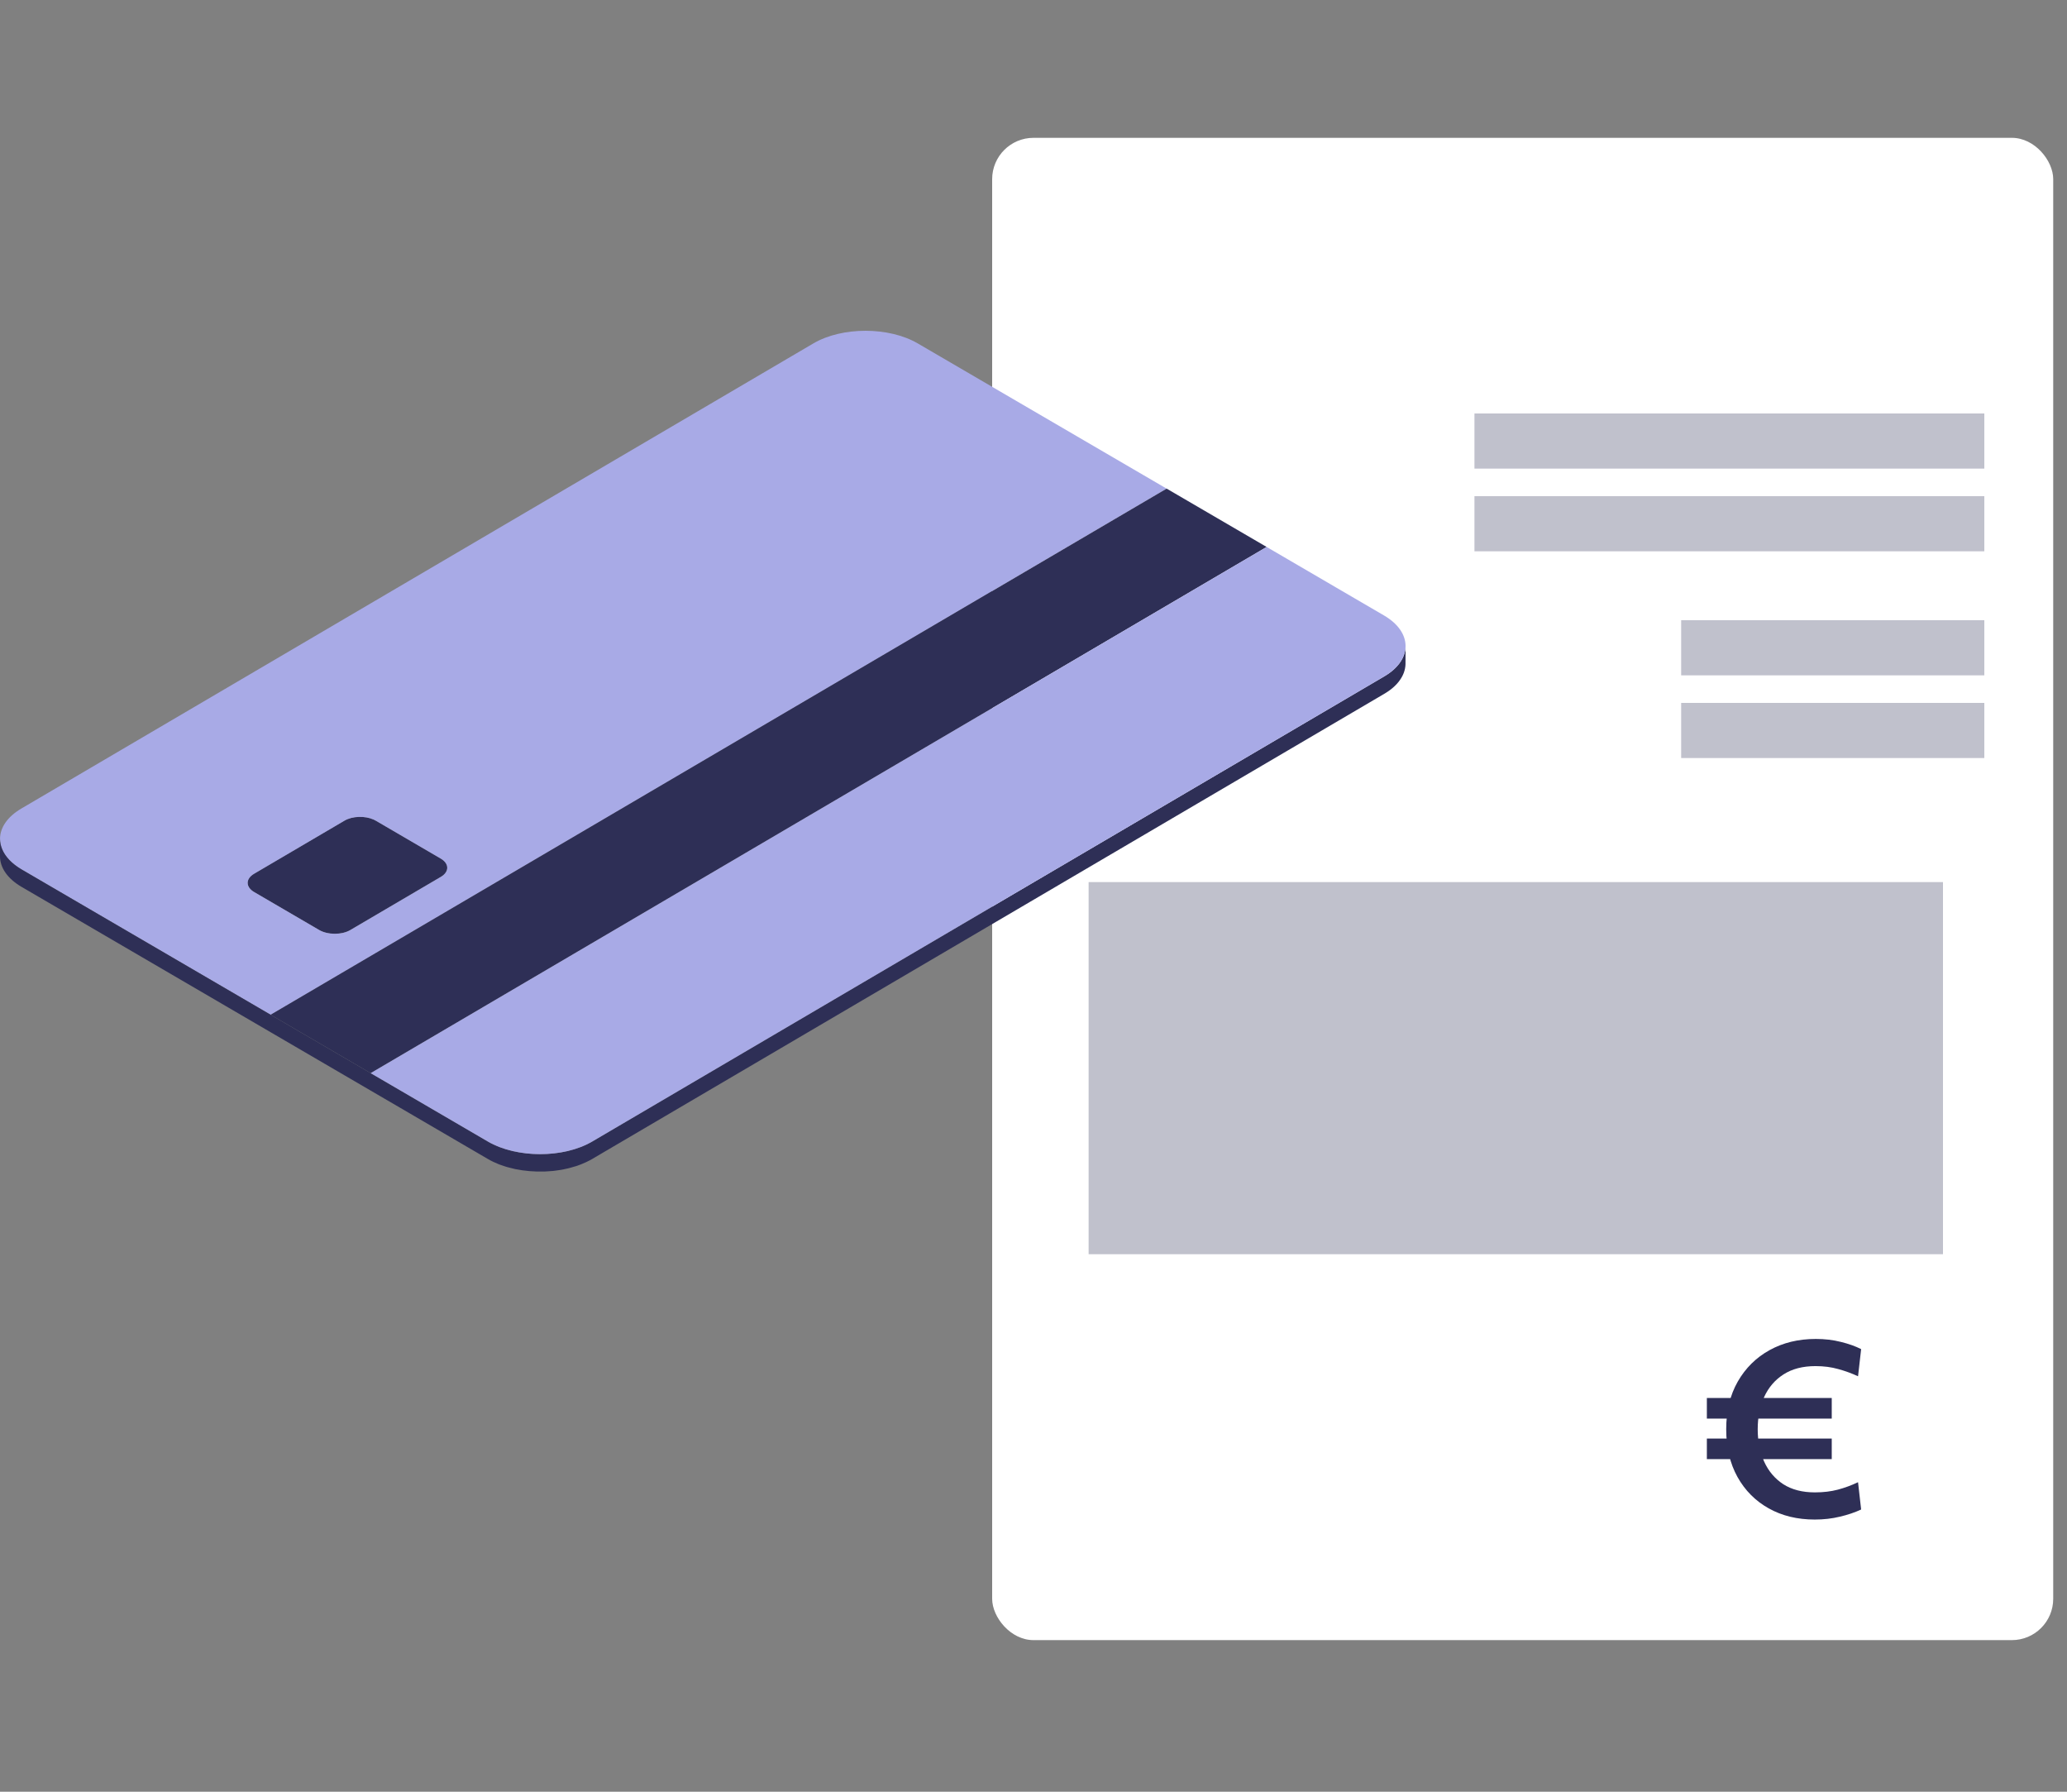
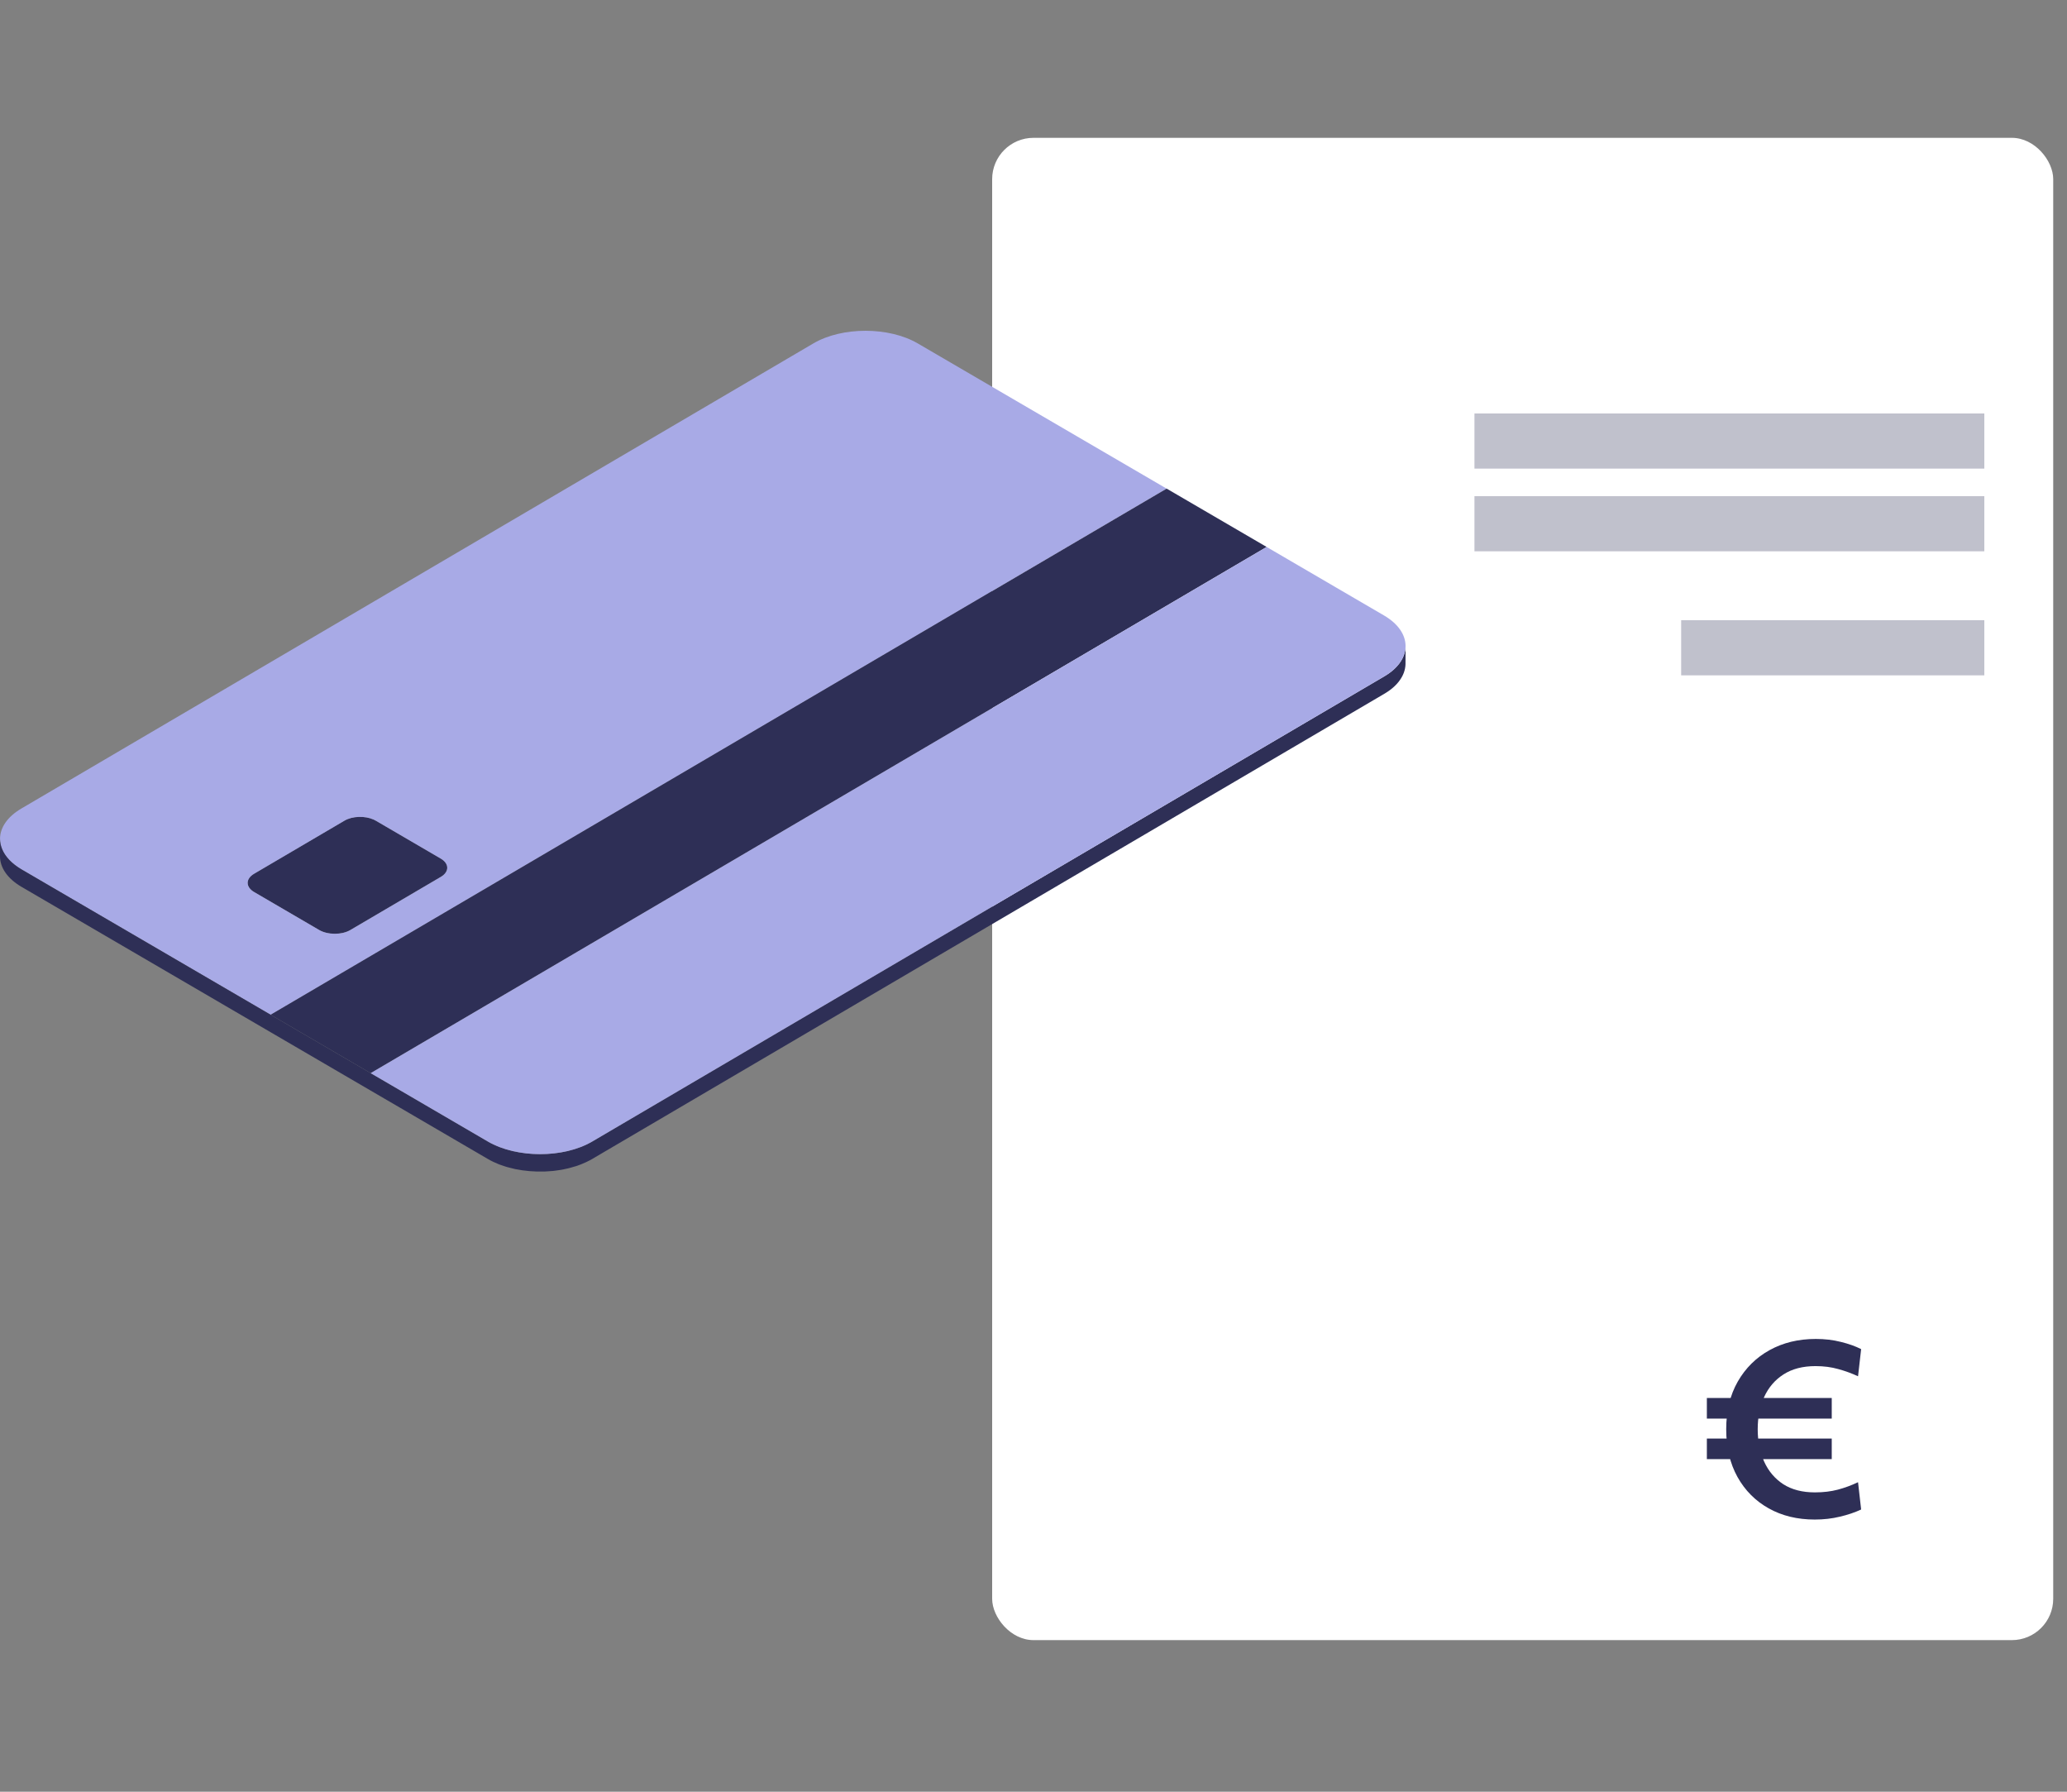
<svg xmlns="http://www.w3.org/2000/svg" width="150" height="130" viewBox="0 0 150 130" fill="none">
  <rect x="0" y="0" width="150" height="130" fill="#808080" stroke="none" />
  <rect x="72" y="10" width="77" height="109" rx="3" fill="white" />
  <rect opacity="0.3" x="107" y="30" width="37" height="4" fill="#2E2F56" />
  <rect opacity="0.3" x="122" y="45" width="22" height="4" fill="#2E2F56" />
  <rect opacity="0.3" x="107" y="36" width="37" height="4" fill="#2E2F56" />
-   <rect opacity="0.3" x="122" y="51" width="22" height="4" fill="#2E2F56" />
-   <rect opacity="0.3" x="79" y="64" width="62" height="27" fill="#2E2F56" />
  <path d="M131.695 110.252C130.435 110.252 129.322 109.982 128.356 109.442C127.39 108.902 126.634 108.143 126.088 107.165C125.542 106.181 125.269 105.026 125.269 103.7C125.269 102.374 125.548 101.222 126.106 100.244C126.67 99.26 127.441 98.498 128.419 97.958C129.397 97.418 130.513 97.148 131.767 97.148C132.421 97.148 133.03 97.22 133.594 97.364C134.158 97.502 134.647 97.676 135.061 97.886L134.836 99.857C134.386 99.647 133.909 99.473 133.405 99.335C132.901 99.191 132.349 99.119 131.749 99.119C130.825 99.119 130.051 99.32 129.427 99.722C128.809 100.118 128.341 100.664 128.023 101.36C127.711 102.05 127.555 102.83 127.555 103.7C127.555 104.57 127.711 105.353 128.023 106.049C128.335 106.739 128.797 107.285 129.409 107.687C130.027 108.083 130.792 108.281 131.704 108.281C132.316 108.281 132.871 108.215 133.369 108.083C133.867 107.951 134.356 107.771 134.836 107.543L135.061 109.523C134.599 109.739 134.083 109.913 133.513 110.045C132.949 110.183 132.343 110.252 131.695 110.252ZM123.865 105.869V104.375H132.928V105.869H123.865ZM123.865 102.926V101.432H132.928V102.926H123.865Z" fill="#2E2F56" />
  <g clip-path="url(#clip0_70_1738)">
-     <path d="M61.355 33.422C62.42 34.044 62.984 34.849 63.047 35.662C61.657 35.63 60.281 35.3 59.217 34.68C58.152 34.06 57.588 33.255 57.525 32.442C58.918 32.477 60.291 32.802 61.357 33.424L61.355 33.422Z" fill="#2E2F56" />
+     <path d="M61.355 33.422C62.42 34.044 62.984 34.849 63.047 35.662C61.657 35.63 60.281 35.3 59.217 34.68C58.152 34.06 57.588 33.255 57.525 32.442C58.918 32.477 60.291 32.802 61.357 33.424Z" fill="#2E2F56" />
    <path d="M67.319 29.92C68.444 30.577 69.012 31.44 69.016 32.3C69.022 33.163 68.463 34.023 67.345 34.68C66.166 35.372 64.597 35.699 63.045 35.662C62.984 34.849 62.42 34.044 61.353 33.422C60.287 32.8 58.914 32.474 57.521 32.44C57.517 32.383 57.517 32.325 57.517 32.269C57.517 32.099 57.542 31.93 57.588 31.761C57.619 31.649 57.659 31.538 57.709 31.426C57.759 31.316 57.819 31.207 57.888 31.099C57.968 30.977 58.062 30.854 58.168 30.736C58.235 30.661 58.306 30.587 58.384 30.515C58.406 30.494 58.43 30.473 58.453 30.451C58.545 30.368 58.643 30.288 58.751 30.209C58.764 30.198 58.778 30.19 58.793 30.18C58.916 30.091 59.048 30.004 59.19 29.922C59.821 29.552 60.559 29.287 61.348 29.126C62.926 28.802 64.7 28.895 66.173 29.403C66.584 29.544 66.969 29.717 67.32 29.922L67.319 29.92Z" fill="#2E2F56" />
    <path d="M63.047 35.66C63.051 35.717 63.055 35.775 63.053 35.831C63.045 36.682 62.489 37.531 61.382 38.18C59.144 39.494 55.505 39.494 53.252 38.18C53.054 38.065 52.874 37.943 52.709 37.816C51.566 36.926 51.272 35.785 51.829 34.767C52.095 34.275 52.561 33.812 53.227 33.422C54.038 32.946 55.034 32.641 56.081 32.511C56.177 32.5 56.271 32.49 56.367 32.48C56.75 32.444 57.14 32.432 57.525 32.44C57.588 33.254 58.152 34.058 59.217 34.678C60.281 35.298 61.657 35.627 63.047 35.66Z" fill="#2E2F56" />
    <path d="M31.983 62.293C32.61 62.66 32.614 63.257 31.991 63.621L25.427 67.475C24.806 67.84 23.785 67.84 23.158 67.475L18.442 64.724C17.816 64.359 17.813 63.76 18.434 63.396L24.997 59.541C25.571 59.204 26.484 59.179 27.113 59.464C27.165 59.487 27.217 59.512 27.265 59.541L31.981 62.293H31.983Z" fill="#2E2F56" />
    <path d="M66.594 24.913L84.661 35.453L19.642 73.628L1.575 63.088C-0.51 61.871 -0.523 59.881 1.55 58.664L59.031 24.913C61.104 23.696 64.507 23.696 66.592 24.913H66.594ZM25.429 67.477L31.993 63.623C32.614 63.258 32.61 62.66 31.985 62.295L27.268 59.543C27.221 59.516 27.169 59.489 27.117 59.466C26.488 59.181 25.573 59.206 25.002 59.543L18.438 63.398C17.817 63.762 17.82 64.361 18.446 64.725L23.162 67.477C23.789 67.844 24.81 67.844 25.431 67.477" fill="#A8AAE6" />
    <path d="M91.919 39.685L26.9 77.863L19.642 73.628L84.661 35.451L91.919 39.685Z" fill="#2E2F56" />
    <path d="M101.996 46.974C101.996 47.001 101.992 47.028 101.99 47.057C101.988 47.081 101.985 47.104 101.981 47.127C101.977 47.154 101.973 47.181 101.967 47.209C101.964 47.232 101.958 47.255 101.952 47.28C101.946 47.307 101.941 47.334 101.933 47.36C101.927 47.383 101.919 47.406 101.912 47.431C101.904 47.459 101.895 47.484 101.887 47.511C101.879 47.534 101.87 47.557 101.86 47.581C101.848 47.608 101.837 47.635 101.825 47.664C101.816 47.687 101.804 47.709 101.795 47.732C101.781 47.759 101.768 47.786 101.753 47.813C101.741 47.834 101.73 47.858 101.716 47.879C101.697 47.912 101.678 47.943 101.657 47.976C101.645 47.995 101.634 48.015 101.62 48.032C101.595 48.069 101.568 48.106 101.542 48.143C101.532 48.156 101.522 48.17 101.513 48.183C101.469 48.238 101.423 48.294 101.375 48.346C101.361 48.36 101.348 48.375 101.334 48.389C101.296 48.429 101.256 48.47 101.216 48.509C101.196 48.526 101.177 48.546 101.158 48.563C101.133 48.586 101.108 48.608 101.081 48.631C101.056 48.652 101.033 48.672 101.008 48.693C100.982 48.714 100.953 48.738 100.926 48.759C100.899 48.778 100.874 48.8 100.845 48.819C100.817 48.84 100.786 48.862 100.757 48.881C100.728 48.9 100.7 48.92 100.671 48.939C100.64 48.96 100.608 48.98 100.577 48.999C100.537 49.024 100.496 49.051 100.452 49.077L42.971 82.828C42.856 82.895 42.735 82.957 42.612 83.017C42.58 83.033 42.547 83.049 42.515 83.064C42.401 83.116 42.285 83.167 42.166 83.213C42.152 83.219 42.141 83.223 42.127 83.229C42.003 83.277 41.874 83.32 41.746 83.361C41.655 83.39 41.563 83.415 41.471 83.44C41.4 83.459 41.331 83.481 41.258 83.498C41.163 83.521 41.065 83.541 40.967 83.562C40.894 83.578 40.821 83.593 40.746 83.607C40.716 83.612 40.683 83.616 40.652 83.622C40.53 83.641 40.407 83.659 40.284 83.674C40.248 83.678 40.213 83.684 40.177 83.688C40.108 83.696 40.037 83.7 39.968 83.706C39.845 83.715 39.722 83.725 39.599 83.731C39.523 83.734 39.446 83.737 39.369 83.737C39.269 83.737 39.172 83.738 39.072 83.737C38.991 83.737 38.909 83.733 38.828 83.731C38.736 83.727 38.646 83.723 38.554 83.715C38.471 83.709 38.389 83.702 38.309 83.694C38.218 83.684 38.128 83.674 38.04 83.663C37.959 83.653 37.881 83.641 37.8 83.628C37.704 83.612 37.61 83.597 37.514 83.578C37.44 83.564 37.367 83.549 37.292 83.533C37.179 83.508 37.068 83.481 36.958 83.45C36.889 83.43 36.818 83.413 36.749 83.394C36.713 83.382 36.674 83.37 36.638 83.359C36.529 83.324 36.421 83.287 36.314 83.248C36.281 83.237 36.251 83.225 36.218 83.213C36.122 83.176 36.028 83.134 35.934 83.091C35.888 83.07 35.842 83.052 35.796 83.031C35.662 82.967 35.531 82.899 35.407 82.826L28.987 79.08L26.896 77.861L19.639 73.626L1.575 63.088C0.854 62.667 0.38 62.154 0.155 61.611C0.054 61.365 0.002 61.113 0.004 60.859L-2.37937e-06 62.125C-0.002 62.933 0.522 63.741 1.573 64.353L19.64 74.894L26.898 79.128L28.989 80.347L35.408 84.093C35.533 84.167 35.664 84.234 35.798 84.299C35.842 84.32 35.89 84.339 35.936 84.359C36.015 84.393 36.091 84.43 36.172 84.463C36.187 84.469 36.203 84.475 36.218 84.481C36.249 84.492 36.281 84.504 36.314 84.516C36.419 84.554 36.527 84.593 36.638 84.626C36.674 84.638 36.711 84.649 36.749 84.661C36.772 84.669 36.795 84.676 36.82 84.682C36.864 84.696 36.912 84.704 36.958 84.717C37.068 84.746 37.179 84.775 37.292 84.8C37.321 84.806 37.349 84.816 37.378 84.822C37.422 84.831 37.468 84.837 37.514 84.845C37.608 84.862 37.704 84.88 37.8 84.895C37.837 84.901 37.873 84.909 37.911 84.915C37.954 84.921 37.998 84.924 38.04 84.928C38.13 84.94 38.218 84.95 38.309 84.959C38.351 84.963 38.391 84.971 38.433 84.973C38.473 84.977 38.514 84.977 38.554 84.979C38.646 84.984 38.736 84.99 38.828 84.994C38.872 84.994 38.918 85 38.962 85.002C38.999 85.002 39.035 85.002 39.072 85.002C39.172 85.002 39.269 85.002 39.369 85.002C39.417 85.002 39.467 85.002 39.515 85.002C39.544 85.002 39.571 84.998 39.599 84.996C39.722 84.99 39.845 84.983 39.968 84.971C40.016 84.967 40.063 84.965 40.111 84.961C40.133 84.959 40.156 84.955 40.177 84.954C40.213 84.95 40.248 84.946 40.284 84.94C40.409 84.924 40.532 84.907 40.652 84.888C40.683 84.882 40.716 84.878 40.746 84.872C40.762 84.87 40.779 84.866 40.794 84.864C40.852 84.855 40.909 84.839 40.967 84.828C41.065 84.808 41.163 84.789 41.258 84.764C41.329 84.746 41.4 84.725 41.471 84.705C41.563 84.68 41.655 84.655 41.744 84.626C41.765 84.62 41.786 84.614 41.807 84.609C41.916 84.574 42.022 84.535 42.127 84.494C42.141 84.488 42.152 84.484 42.166 84.479C42.285 84.432 42.401 84.382 42.515 84.329C42.547 84.314 42.58 84.299 42.612 84.283C42.735 84.223 42.856 84.161 42.971 84.093L100.452 50.342C100.473 50.329 100.494 50.317 100.517 50.303C100.538 50.292 100.558 50.278 100.577 50.265C100.609 50.245 100.64 50.224 100.671 50.205C100.7 50.185 100.728 50.166 100.757 50.147C100.788 50.125 100.817 50.104 100.845 50.084C100.872 50.065 100.899 50.044 100.926 50.024C100.955 50.003 100.982 49.982 101.008 49.959C101.033 49.937 101.058 49.918 101.081 49.897C101.108 49.873 101.133 49.852 101.158 49.829C101.168 49.819 101.179 49.811 101.187 49.803C101.196 49.794 101.204 49.784 101.214 49.776C101.256 49.738 101.294 49.697 101.333 49.656C101.346 49.643 101.359 49.627 101.373 49.614C101.423 49.559 101.469 49.505 101.511 49.451C101.511 49.451 101.515 49.447 101.515 49.445C101.524 49.433 101.532 49.422 101.54 49.41C101.567 49.373 101.593 49.336 101.618 49.3C101.632 49.28 101.643 49.263 101.655 49.243C101.676 49.21 101.695 49.179 101.714 49.147C101.718 49.139 101.724 49.131 101.73 49.121C101.737 49.108 101.743 49.094 101.751 49.081C101.766 49.053 101.779 49.026 101.793 48.999C101.804 48.976 101.814 48.955 101.824 48.931C101.835 48.904 101.847 48.877 101.858 48.848C101.862 48.836 101.868 48.825 101.873 48.813C101.877 48.801 101.881 48.79 101.885 48.778C101.895 48.751 101.902 48.726 101.91 48.699C101.918 48.676 101.923 48.652 101.931 48.627C101.939 48.6 101.944 48.575 101.95 48.548C101.954 48.534 101.958 48.52 101.96 48.507C101.962 48.497 101.962 48.488 101.964 48.478C101.969 48.451 101.973 48.424 101.977 48.397C101.981 48.373 101.983 48.35 101.987 48.325C101.988 48.298 101.99 48.27 101.992 48.242C101.992 48.226 101.996 48.211 101.996 48.195C101.996 48.179 101.996 48.164 101.996 48.147L102 46.883C102 46.914 101.998 46.947 101.996 46.978V46.974Z" fill="#2E2F56" />
    <path d="M100.429 44.651C102.514 45.867 102.526 47.858 100.452 49.077L42.971 82.828C40.898 84.045 37.497 84.045 35.41 82.828L28.991 79.082L26.9 77.863L91.919 39.685L96.934 42.612L100.429 44.651Z" fill="#A8AAE6" />
  </g>
  <defs>
    <clipPath id="clip0_70_1738">
      <rect width="102" height="61" fill="white" transform="translate(0 24)" />
    </clipPath>
  </defs>
</svg>